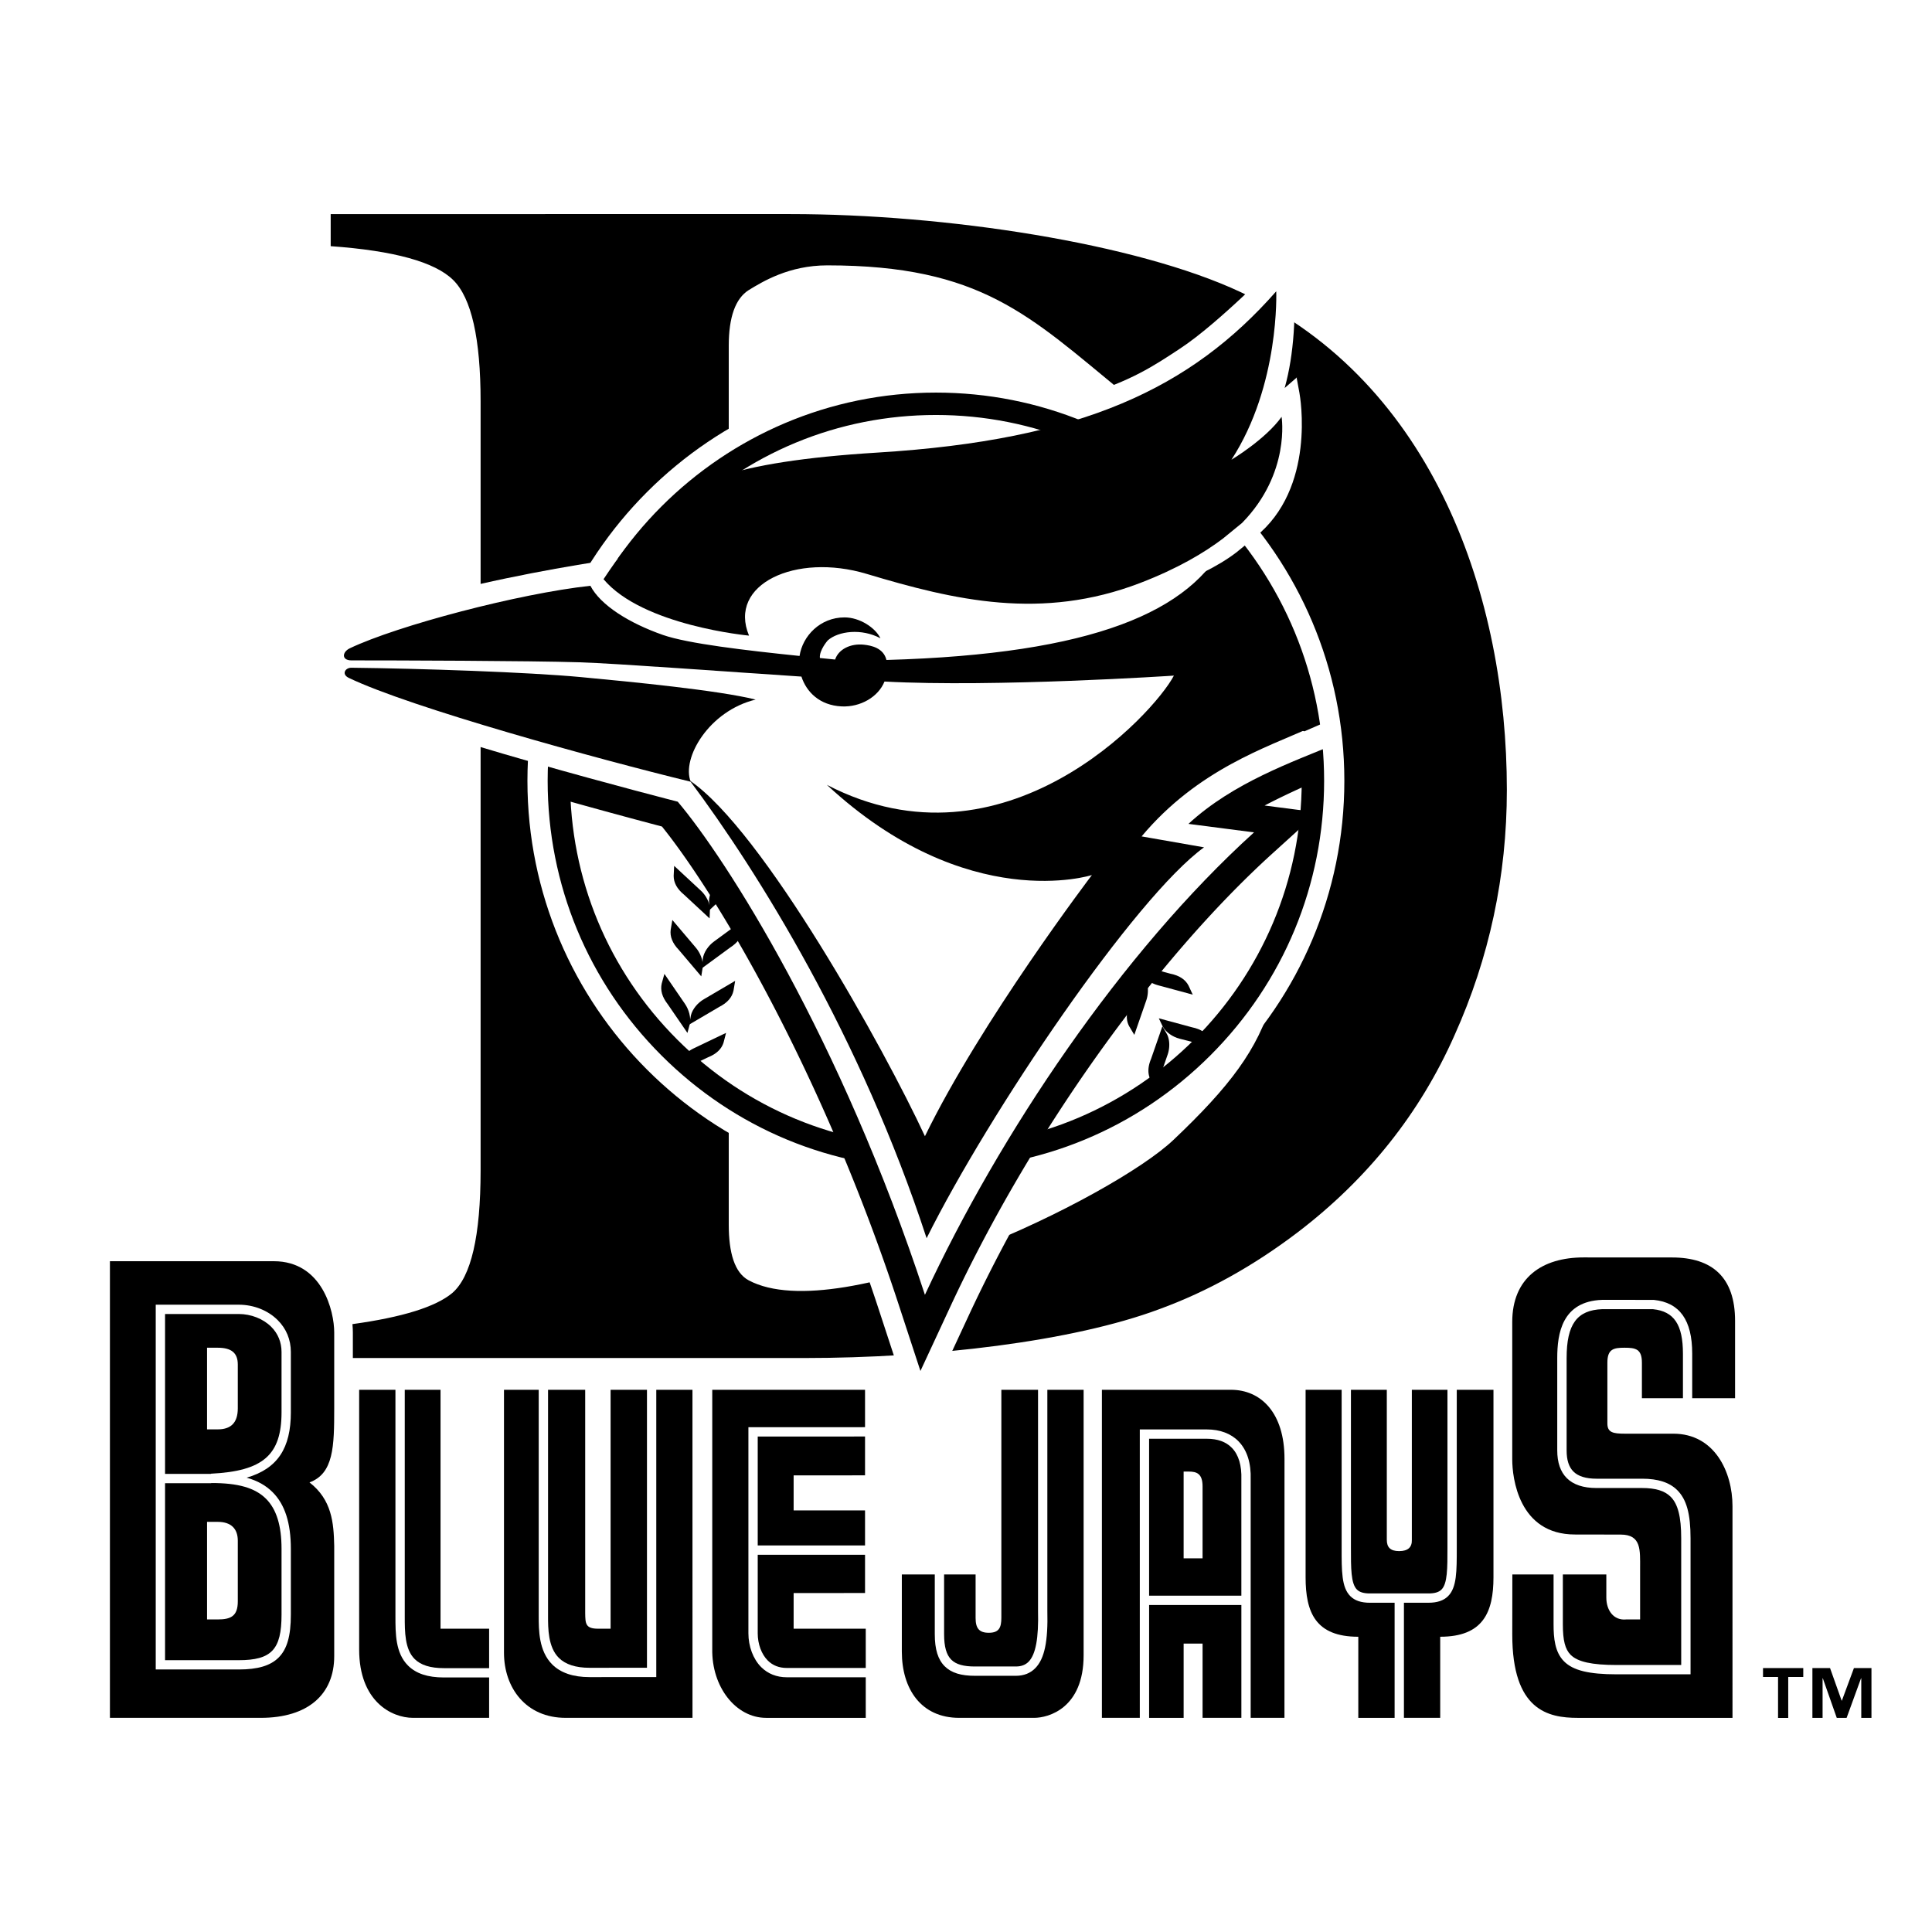
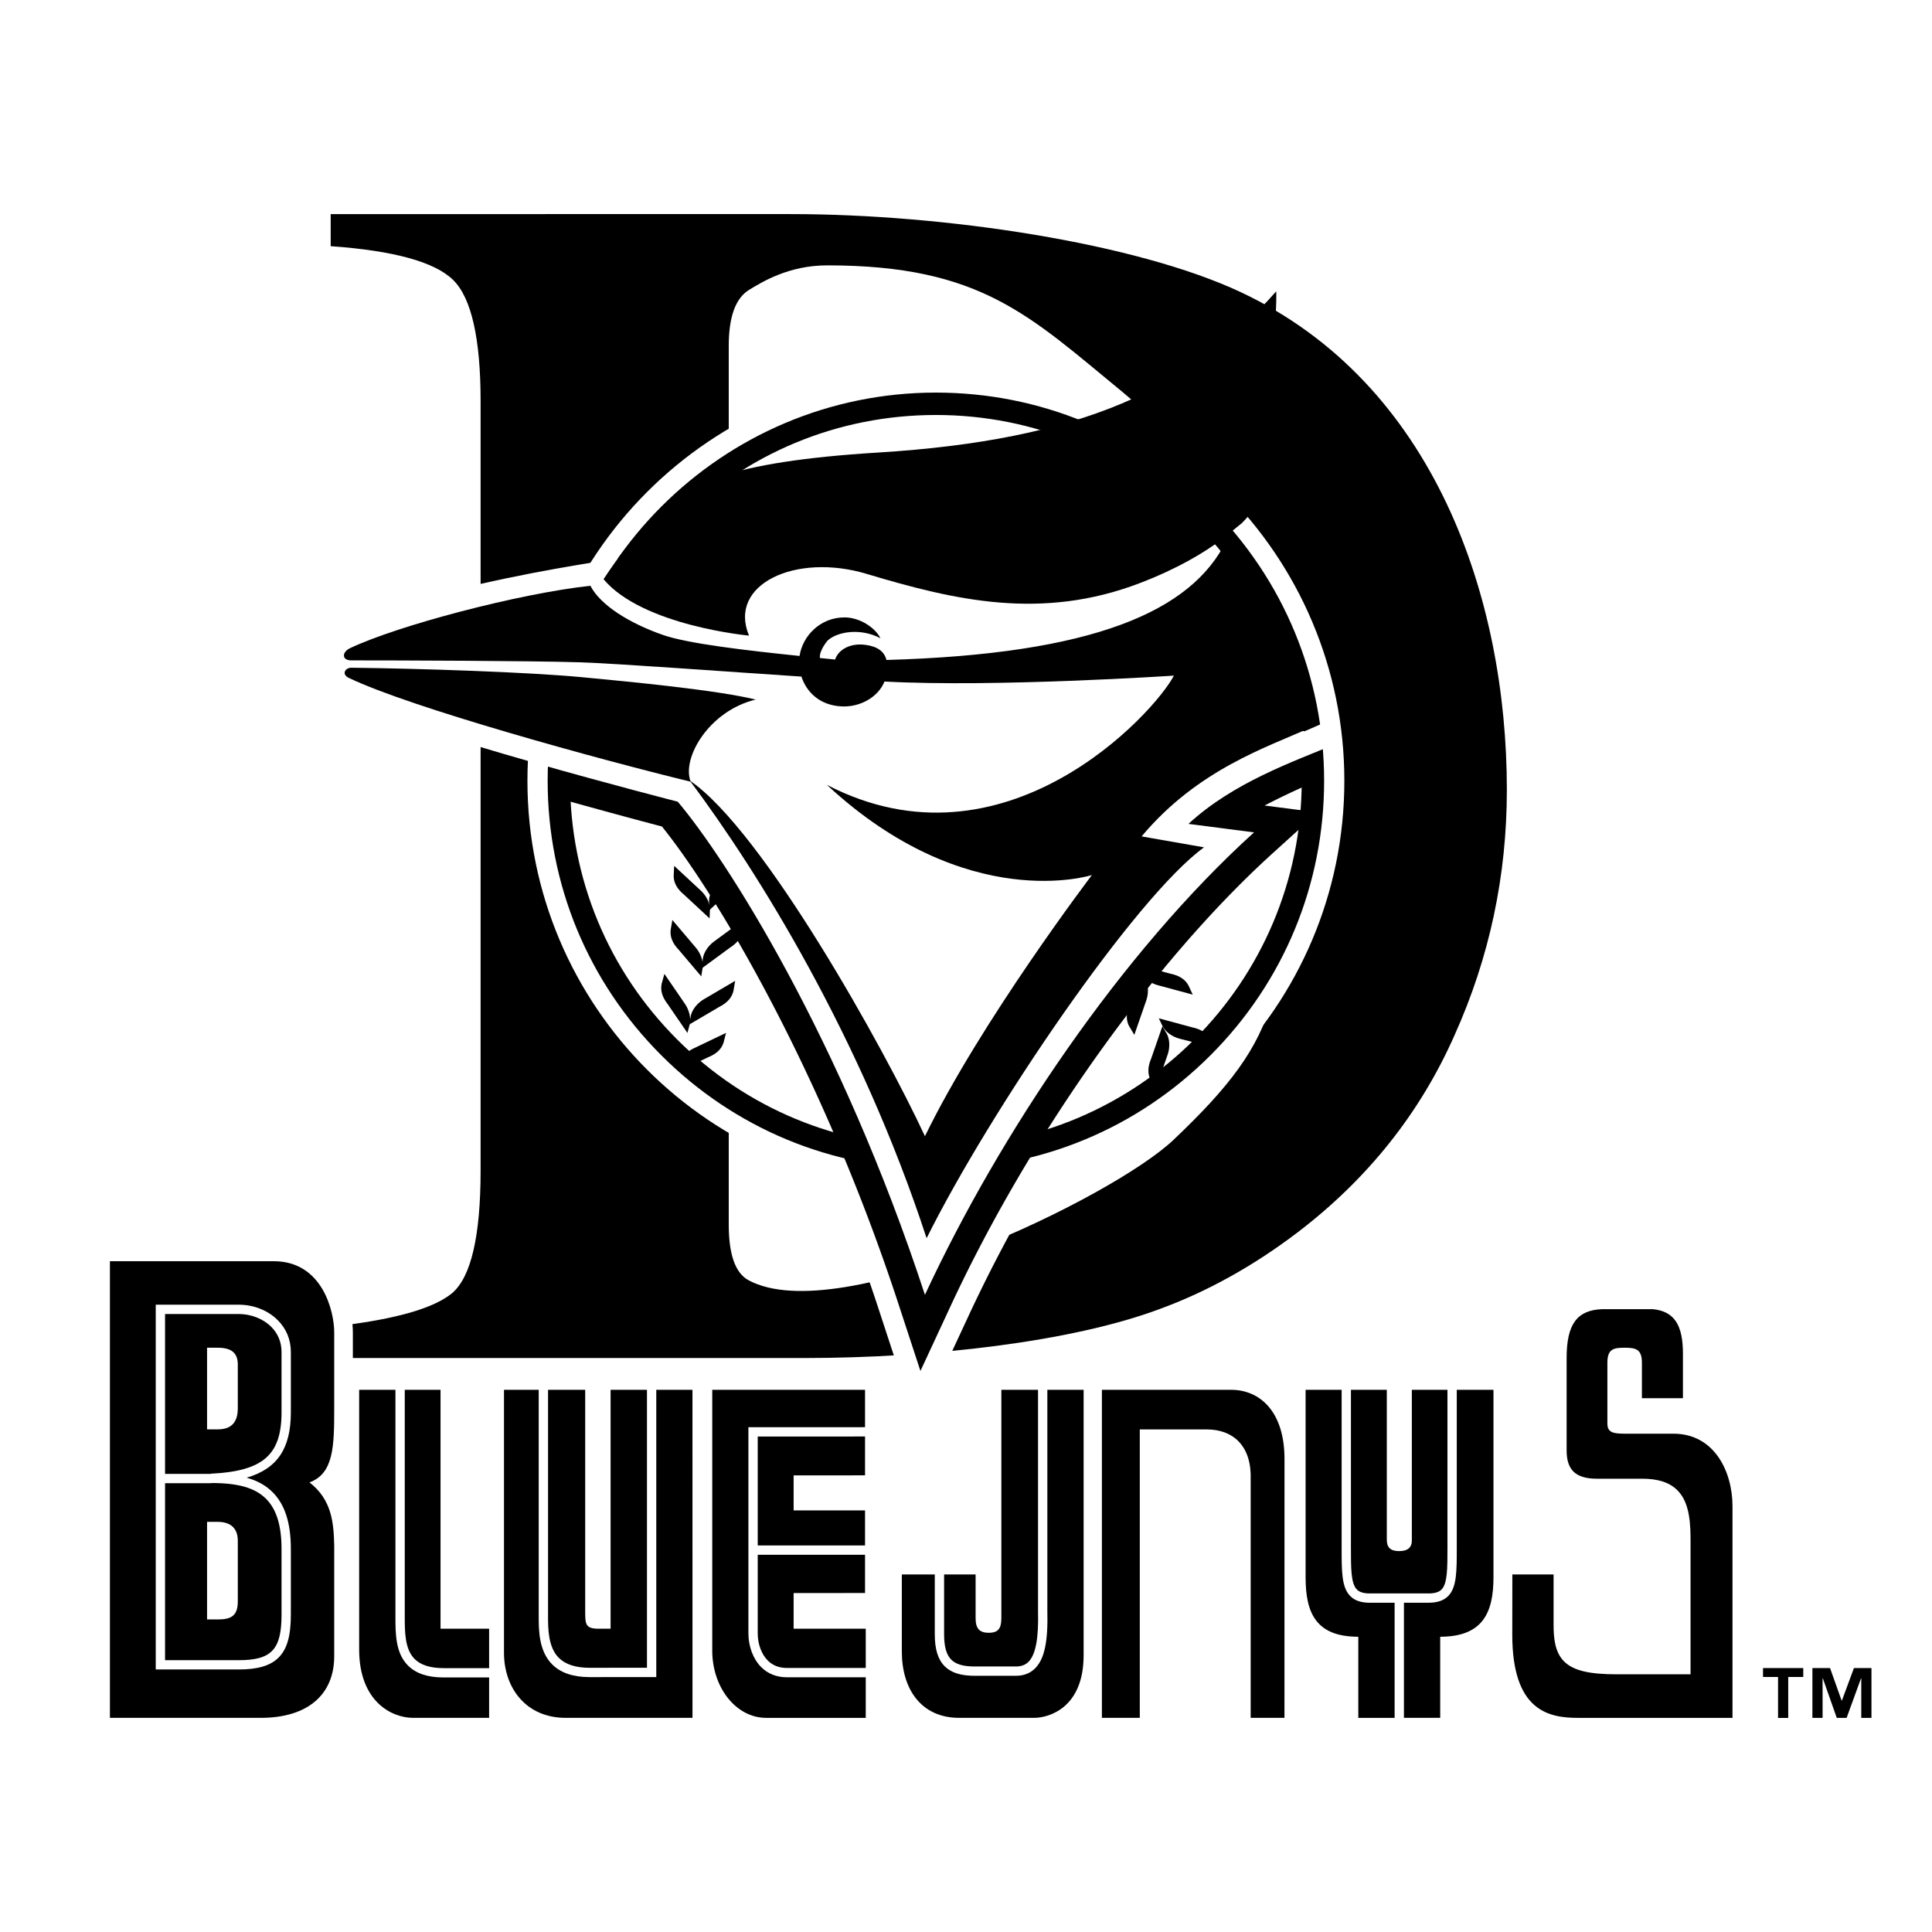
<svg xmlns="http://www.w3.org/2000/svg" width="2500" height="2500" viewBox="0 0 192.756 192.756">
  <g fill-rule="evenodd" clip-rule="evenodd">
    <path fill="#fff" d="M0 0h192.756v192.756H0V0z" />
    <path d="M47.95 40.058v76.733c-.003 6.514-.943 10.588-2.826 12.213-1.655 1.383-4.976 2.416-9.961 3.104.026.289.042.568.042.828v2.555h45.069c12.686 0 26.716-1.627 35.416-4.885 4.762-1.74 9.361-4.297 13.793-7.666 6.98-5.332 12.188-11.875 15.623-19.625 3.49-7.749 5.234-15.919 5.234-24.511 0-19.085-7.193-40.573-26.557-49.659-10.418-4.888-29.466-7.785-44.921-7.785H32.993v3.201c6.315.45 10.387 1.574 12.215 3.369 1.828 1.797 2.742 5.84 2.742 12.128zm24.758-5.559c0-2.864.665-4.717 1.995-5.559 1.384-.842 4.013-2.465 7.836-2.465 15.344.003 20.172 5.021 29.479 12.657 10.855 8.929 16.285 22.237 16.285 39.925-.002 19.823.029 24.006-11.242 34.684-6.072 5.754-33.244 18.859-42.358 14-1.416-.754-1.995-2.75-1.995-5.559V34.499zM21.069 147.922v.059h-4.602v17.656h7.351c3.273 0 4.271-1.061 4.271-4.541v-6.566c0-2.322-.506-3.957-1.548-4.996-1.096-1.094-2.782-1.578-5.47-1.572l-.002-.04zm2.656 5.791v6.066c0 1.486-.727 1.793-2.005 1.793h-1.062v-9.736h1.062c1.37 0 2.005.719 2.005 1.877zM23.818 131.098h-7.351v15.953h4.58v-.02c5.2-.258 7.042-1.863 7.042-6.135v-6.01c0-.971-.356-1.838-1.03-2.512-.799-.798-2.011-1.276-3.241-1.276zm-.093 9.41c0 1.486-.727 2.1-2.005 2.1h-1.062v-8.145h1.062c1.371 0 2.005.52 2.005 1.676v4.369z" />
    <path d="M33.345 140.533v-7.598c0-2.098-1.173-7.104-6.031-7.104H10.967v45.559h15.045c4.742 0 7.333-2.365 7.333-6.15v-11.029c-.05-2.279-.235-4.582-2.467-6.312 2.417-.878 2.467-3.618 2.467-7.366zm-4.326.363c0 3.588-1.322 5.631-4.409 6.533 1.072.299 1.914.773 2.587 1.445 1.226 1.223 1.821 3.072 1.821 5.654v6.566c0 2.117-.376 3.438-1.221 4.281-.812.812-2.077 1.189-3.979 1.189h-8.28V130.17h8.28c1.493 0 2.915.562 3.897 1.547.853.852 1.303 1.947 1.303 3.17v6.009h.001zM166.945 143.039h-4.818c-1.207 0-1.758-.123-1.758-1.02v-6.068c0-1.361.621-1.488 1.717-1.488s1.727.127 1.727 1.488v3.547h4.094v-4.449c0-2.889-.889-4.213-2.975-4.43-.393 0-5.082-.002-5.066-.004-2.531.09-3.564 1.502-3.564 4.873v9.223c0 .959.221 1.646.676 2.102.475.477 1.248.717 2.299.717h4.555c1.594 0 2.742.375 3.512 1.145.928.928 1.322 2.363 1.322 4.801v13.57h-7.373c-2.773 0-4.342-.385-5.244-1.287-.922-.922-1.049-2.322-1.049-3.699v-4.975h-4.113l-.008 5.994c0 7.551 3.557 8.312 6.531 8.312h15.441V150.26c-.001-3.381-1.767-7.221-5.906-7.221z" />
-     <path d="M166.822 125.457l-8.826-.004c-4.184 0-7.119 2.076-7.119 6.439v13.715c0 1.807.627 7.49 6.254 7.49l4.562.008c2.078 0 1.941 1.539 1.941 3.381v5.086h-1.395c-1.26.123-1.975-.928-1.975-2.176v-2.312h-4.338v4.975c0 1.609.227 2.49.777 3.043.701.701 2.115 1.014 4.586 1.014h6.445v-12.641c0-2.139-.324-3.416-1.051-4.143-.598-.596-1.504-.873-2.855-.873h-4.555c-1.305 0-2.299-.332-2.955-.988-.631-.629-.951-1.559-.951-2.76v-9.223c0-2.422.463-5.66 4.48-5.801l5.113.002h.023l.021.002c2.576.26 3.828 2.01 3.828 5.357v4.449h4.277v-7.705c.004-4.364-2.289-6.335-6.287-6.335zM123.852 171.391v-11.26h-9.205v11.26h3.445v-7.412l1.889.004v7.408h3.871zM120.412 143.545h-5.766v15.654h9.205v-11.59c.045-1.402-.273-2.463-.945-3.156-.584-.603-1.424-.908-2.494-.908zm-.432 11.928h-1.889v-8.654h.518c.789 0 1.371.209 1.371 1.477v7.177z" />
    <path d="M122.816 138.66h-12.879v32.73h3.781v-28.775h6.693c1.312 0 2.406.412 3.16 1.189.855.881 1.262 2.172 1.209 3.82v23.766h3.371l.004-25.836c.001-4.626-2.372-6.894-5.339-6.894zM55.753 165.404c.658.658 1.689.992 3.063.992l5.732-.004V138.66h-3.629v23.836H59.67c-1.264 0-1.268-.518-1.285-1.549V138.66h-3.706v22.586c0 1.229 0 3.084 1.074 4.158z" />
    <path d="M69.087 138.66h-3.61v28.662l-6.661.004c-1.631 0-2.883-.426-3.722-1.264-1.346-1.346-1.346-3.434-1.346-4.816V138.66h-3.465v26.238c0 3.486 2.179 6.492 6.154 6.492H69.09l-.003-32.73zM139.141 171.391v-11.484h-2.465c-.873 0-1.514-.217-1.955-.66-.871-.871-.869-2.463-.865-4.871V138.66h-3.596v18.703c0 3.49.977 5.936 5.258 5.936v8.092h3.623z" />
    <path d="M134.783 138.66v15.717c-.002 2.098-.004 3.613.596 4.211.262.266.676.389 1.297.389h5.846c.621 0 1.033-.123 1.297-.389.598-.598.596-2.113.594-4.211V138.66h-3.553v14.961c.027.744-.379 1.133-1.268 1.133-.887 0-1.23-.389-1.23-1.133V138.66h-3.579z" />
    <path d="M145.342 138.66v15.715c.002 2.408.004 4-.865 4.871-.443.443-1.084.66-1.955.66h-2.451v11.484h3.619v-8.092c4.281 0 5.314-2.445 5.314-5.936V138.66h-3.662zM94.193 157.084v5.961c0 1.248.229 2.057.721 2.545.471.469 1.23.684 2.395.676h4.043c.543 0 .959-.158 1.277-.482.705-.725 1.004-2.338.936-5.084v-22.04h-3.66v22.746c0 .977-.232 1.488-1.227 1.496-.992.01-1.342-.453-1.342-1.473v-4.346h-3.143v.001z" />
    <path d="M104.494 138.66v22.025c.078 3.088-.281 4.805-1.201 5.746-.494.506-1.146.764-1.941.764h-4.041c-1.424.008-2.394-.293-3.052-.945-.679-.674-.995-1.693-.995-3.205v-5.961h-3.288v7.697c0 3.742 1.933 6.609 5.721 6.609h7.477c1.436 0 4.939-.961 4.939-6.242V138.66h-3.619zM79.181 162.496v-3.557l7.124-.004v-3.814H75.598v7.832c0 1.074.375 2.088 1.002 2.717.493.492 1.131.742 1.896.742h7.88v-3.916h-7.195zM86.305 147.195v-3.875l-10.707.004v10.867h10.707v-3.498h-7.124v-3.492l7.124-.006z" />
    <path d="M75.943 166.328c-.798-.799-1.274-2.061-1.274-3.375v-20.559l11.636-.004v-3.73H71.062v25.844c-.071 3.805 2.353 6.887 5.376 6.887h9.938v-4.049h-7.88c-1.006 0-1.889-.352-2.553-1.014zM40.706 166.172c-1.253-1.252-1.253-3.188-1.253-4.902v-22.61h-3.62v25.912c0 5.16 3.22 6.818 5.381 6.818H48.8v-4.029h-4.513c-1.611 0-2.782-.388-3.581-1.189z" />
    <path d="M43.952 162.496V138.66h-3.569v22.619c0 1.525 0 3.254.981 4.236.615.615 1.572.916 2.923.916H48.8v-3.936h-4.848v.001zM179.912 167.311h-1.5v4.086h-1.016v-4.086h-1.5v-.887h4.016v.887zm6.803 4.085h-1.016v-3.955h-.023l-1.441 3.955h-.98l-1.393-3.955h-.023v3.955h-1.016v-4.973h1.76l1.156 3.248h.025l1.203-3.248h1.748v4.973z" />
    <path d="M53.256 77.903c0-22.157 17.961-40.118 40.117-40.118 22.158 0 40.119 17.961 40.119 40.118 0 22.157-17.961 40.118-40.119 40.118-22.156 0-40.117-17.96-40.117-40.118z" fill="#fff" stroke="#fff" stroke-width="1.268" stroke-miterlimit="2.613" />
    <path d="M56.874 77.903c0-9.75 3.797-18.916 10.69-25.81s16.06-10.69 25.81-10.69 18.916 3.796 25.81 10.69 10.689 16.06 10.689 25.81c0 20.126-16.373 36.499-36.5 36.499-9.75 0-18.916-3.797-25.81-10.689s-10.689-16.06-10.689-25.81zm36.5 38.734c10.347 0 20.074-4.027 27.39-11.344 7.314-7.316 11.344-17.043 11.344-27.39s-4.029-20.073-11.344-27.39c-7.316-7.315-17.043-11.344-27.39-11.344-21.358 0-38.734 17.375-38.734 38.734 0 10.346 4.029 20.073 11.346 27.39 7.314 7.316 17.041 11.344 27.388 11.344z" />
    <path d="M69.415 94.54l-2.334-2.753-.167.976c-.088.683.18 1.35.804 1.998l2.247 2.652.145-.914c.066-.664-.238-1.428-.695-1.959z" />
    <path d="M71.247 93.928l2.91-2.135-.064.987c-.073.685-.489 1.271-1.247 1.757l-2.803 2.057.072-.922c.09-.662.563-1.334 1.132-1.744zM68.329 100.143l-2.041-2.977-.266.953c-.158.672.042 1.361.597 2.07l1.966 2.867.237-.893c.133-.653-.092-1.444-.493-2.02z" />
    <path d="M70.235 99.688l3.112-1.828-.165.975c-.143.674-.615 1.215-1.419 1.621l-2.998 1.762.166-.91c.157-.65.696-1.271 1.304-1.62zM69.907 88.842l-2.645-2.455-.05.989c-.006.688.34 1.318 1.037 1.888l2.548 2.365.035-.923c-.014-.669-.407-1.391-.925-1.864z" />
    <path d="M71.654 88.015l2.634-2.467.054.989c.01.689-.333 1.32-1.028 1.893l-2.537 2.377-.039-.924c.011-.668.401-1.392.916-1.868zM70.292 83.076l-2.727-2.365-.016.99c.017.689.384 1.307 1.1 1.852l2.626 2.278.004-.925c-.035-.666-.453-1.375-.987-1.83zM114.363 92.823l3.34 1.369-.301-.943c-.236-.647-.781-1.116-1.635-1.403l-3.217-1.319.293.878c.249.618.87 1.157 1.52 1.418zM115.518 98.295l3.482.941-.416-.896c-.316-.613-.914-1.012-1.797-1.189l-3.355-.908.398.834c.324.583 1.008 1.038 1.688 1.218z" />
    <path d="M114.355 99.838l-1.184 3.41-.508-.85c-.328-.605-.318-1.324.029-2.154l1.139-3.285.467.801c.3.595.292 1.418.057 2.078zM116.488 105.24l-1.172 3.377-.502-.842c-.324-.6-.316-1.311.029-2.133l1.129-3.25.459.791c.298.588.29 1.405.057 2.057zM72.194 104l.245-.949-3.224 1.543a2.919 2.919 0 0 0-1.262 1.139c.251.229.504.455.76.676l1.944-.93c.828-.333 1.34-.825 1.537-1.479zM65.557 101.742l-.342.92a1.847 1.847 0 0 0-.059.23 38.47 38.47 0 0 0 2.394 2.469 2.804 2.804 0 0 0-.23-.51l-1.763-3.109z" />
    <path d="M86.519 121.275c1.076 2.83 2.118 5.76 3.107 8.781l2.205 6.725 2.982-6.418a151.735 151.735 0 0 1 5.514-10.699l-13.808 1.611z" fill="#fff" stroke="#fff" stroke-width="4.076" stroke-miterlimit="2.613" />
    <path d="M55.701 76.777l.093 2.889a632.955 632.955 0 0 0 10.249 2.796c5.615 6.971 16.087 24.722 23.584 47.595l2.205 6.725 2.982-6.418c7.967-17.146 20.297-34.485 32.176-45.248l4.484-4.063-5.303-.686c1.896-.996 4.053-1.958 4.797-2.283.047-1.629-.318-5.453-.318-5.453l-74.949 4.146z" />
    <path d="M130.146 72.963l2.281-.994.906 2.224c-4.412 1.842-10.283 3.877-14.762 8.006l6.543.847c-13.232 11.989-25.371 30.078-32.834 46.14-8.426-25.705-19.851-43.519-24.661-49.2 0 0-27.421-7.023-33.519-10.375-2.629-1.445-2.42-4.282-1.825-5 3.061-5.09 28.31-8.794 30.738-9.058l67.133 17.41z" fill="#fff" />
    <path d="M35.065 66.62c6.933.078 17.619.439 22.902.935 4.986.468 13.684 1.309 17.423 2.243-4.654 1.117-7.413 5.858-6.478 8.195-9.27-2.259-27.96-7.4-34.114-10.361-.756-.363-.356-1.019.267-1.012z" />
    <path d="M130.65 72.63c-.643-5.75-3.715-13.833-8.277-18.721-3.471 7.108-13.297 11.354-33.933 11.936-.294-1.219-1.549-1.446-2.235-1.522-1.35-.15-2.553.459-2.884 1.479l-1.519-.152c-.084-.774.782-1.755.782-1.755 1.051-.935 3.369-1.227 5.258-.214-.507-1.052-2.064-2.083-3.583-2.083-2.428 0-4.189 1.854-4.487 3.846-5.393-.556-11.152-1.231-13.624-2.093-3.35-1.169-6.232-2.96-7.245-4.908-7.167.779-19.241 3.973-23.993 6.232-.786.374-.856 1.212.156 1.212 4.285 0 17.761.034 22.747.19 3.757.118 14.91.954 22.145 1.426.503 1.542 1.823 2.871 4.009 2.975 1.886.09 3.667-.952 4.279-2.481 11.06.596 28.874-.591 28.874-.591-1.977 3.792-16.912 20.091-34.623 10.898 14.021 13.009 26.443 8.999 26.443 8.999s-11.049 14.531-16.659 26.058c-4.05-8.725-16.147-30.506-23.47-35.492 6.841 9.129 17.079 25.615 23.636 45.667 6.287-12.627 20.801-34.022 27.68-38.997l-6.229-1.091c5.608-6.702 12.557-8.903 16.752-10.818z" />
-     <path d="M125.258 53.626l-.037-.004.004-.038-1.893 1.546c-1.816 1.38-4.289 2.607-8.539 4.234l.037.017-6.654-19.991-.018.035c4.627-1.379 6.984-2.936 9.48-4.584l.146-.097c3.85-2.542 9.67-8.534 9.729-8.594l1.404-1.448-.047-.017.15 2.01c.35 4.637.062 8.731-.826 11.931l-.025.087 1.232-1.067-.045-.016.287 1.558c.072.386 1.674 9.516-4.42 14.395l.035.043z" fill="#fff" />
    <path d="M122.031 53.719c-1.877 1.425-4.549 3.017-8.295 4.452-9.811 3.757-18.464 1.731-27.272-.915-7.078-2.126-13.875 1.039-11.733 6.16 0 0-10.605-.974-14.516-5.629 0 0 1.001-1.524 1.792-2.548.882-1.142 2.128-2.378 3.152-3.519 2.943-3.343 7.518-5.65 22.419-6.568 20.39-1.256 31.243-6.419 39.753-16.089 0 0 .371 9.356-4.469 16.804 0 0 3.4-2.03 5.002-4.28 0 0 .918 5.614-3.936 10.58l-1.897 1.552zM117.678 103.629l2.648.678.389-.633c-.312-.607-.906-1-1.779-1.178l-3.322-.898.396.826c.318.578.996 1.029 1.668 1.205z" />
  </g>
</svg>